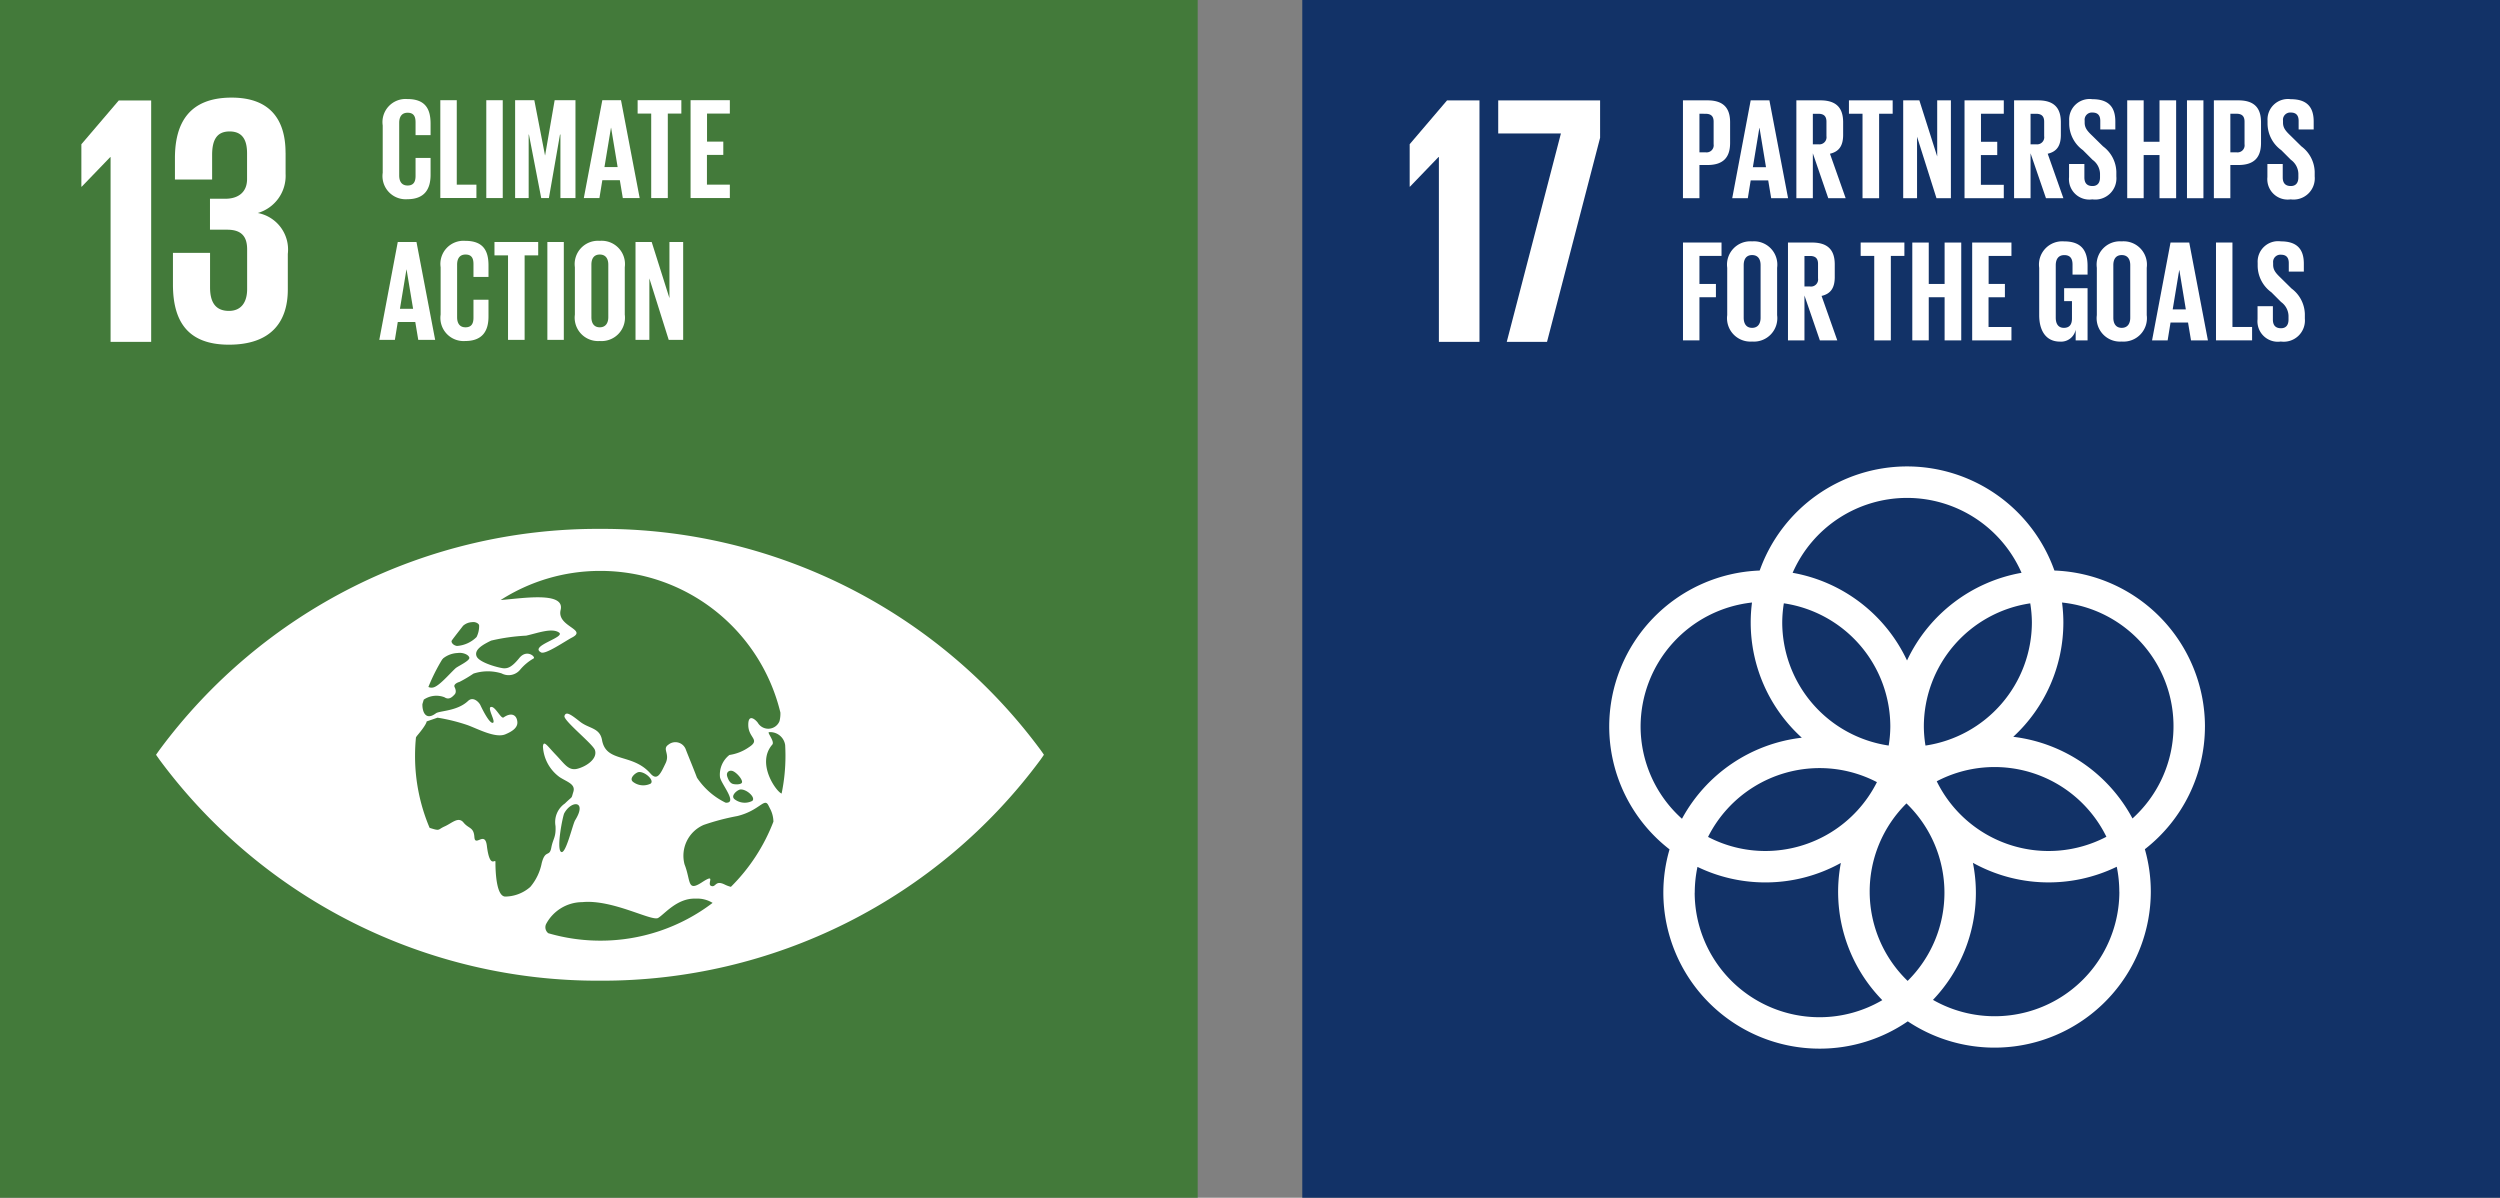
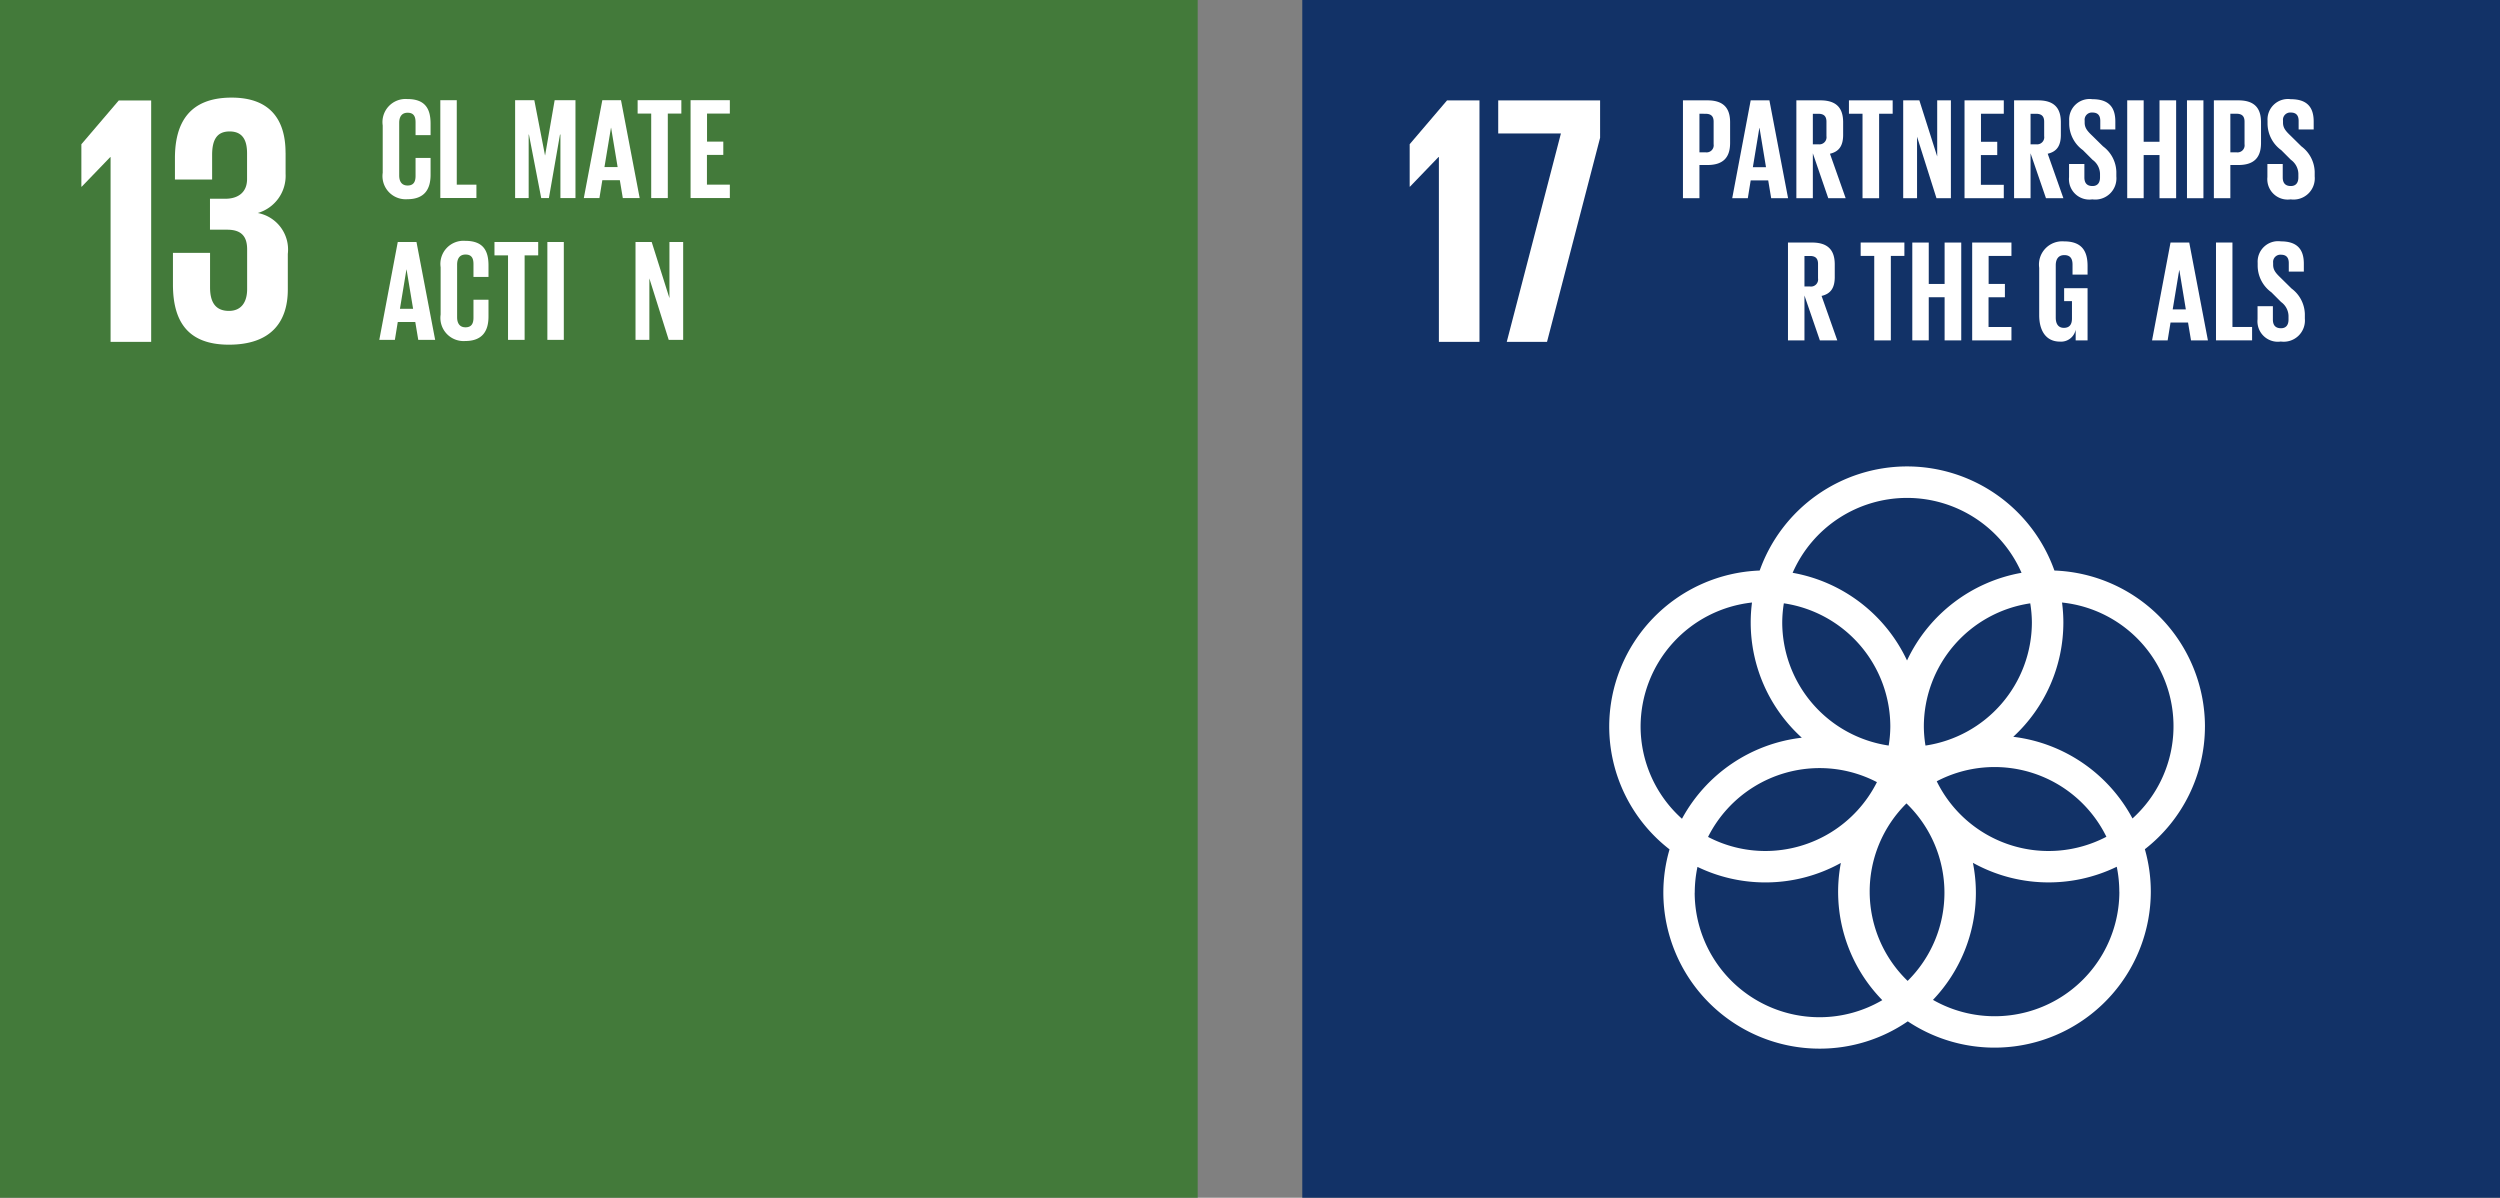
<svg xmlns="http://www.w3.org/2000/svg" width="168.088" height="80.531" viewBox="0 0 168.088 80.531">
  <rect x="0" y="0" width="168.088" height="80.531" fill="#808080" stroke="none" />
  <defs>
    <clipPath id="clip-path">
      <path id="Path_380671" data-name="Path 380671" d="M0,40.844H168.086V-39.687H0Z" transform="translate(0 39.687)" fill="none" />
    </clipPath>
  </defs>
  <g id="Group_229728" data-name="Group 229728" transform="translate(0 39.688)">
    <path id="Path_380666" data-name="Path 380666" d="M0,40.844H80.527V-39.687H0Z" transform="translate(0 0)" fill="#437a3a" />
    <g id="Group_229679" data-name="Group 229679" transform="translate(5.471 -32.932)">
      <path id="Path_380667" data-name="Path 380667" d="M2.38,0V16.229H-.349V3.807H-.373L-2.287,5.793h-.026V2.944L.2,0Z" transform="translate(2.313)" fill="#fff" />
    </g>
    <g id="Group_229683" data-name="Group 229683" transform="translate(0 -39.687)" clip-path="url(#clip-path)">
      <g id="Group_229680" data-name="Group 229680" transform="translate(11.623 6.562)">
        <path id="Path_380668" data-name="Path 380668" d="M3.851,1.882V3.295a2.6,2.6,0,0,1-1.87,2.634A2.5,2.5,0,0,1,4,8.68v2.394c0,2.25-1.2,3.709-3.958,3.709-2.781,0-3.765-1.579-3.765-4.046V8.609h2.495V10.93c0,.958.335,1.581,1.271,1.581.838,0,1.222-.6,1.222-1.461V8.369c0-.862-.384-1.317-1.342-1.317H-1.233V4.971H-.2c.886,0,1.46-.457,1.46-1.317V1.907C1.259,1.02.95.446.086.446s-1.175.574-1.175,1.581v1.65h-2.5V2.241c0-2.394.984-4.07,3.814-4.07,2.519,0,3.623,1.412,3.623,3.711" transform="translate(3.728 1.829)" fill="#fff" />
      </g>
      <g id="Group_229681" data-name="Group 229681" transform="translate(10.492 35.558)">
-         <path id="Path_380669" data-name="Path 380669" d="M30.216,7.535A36.644,36.644,0,0,0,.6-7.322,36.649,36.649,0,0,0-29.016,7.535c-.091.128-.169.237-.234.331.065.1.142.2.234.335A36.655,36.655,0,0,0,.6,23.056,36.65,36.65,0,0,0,30.216,8.2c.091-.13.169-.239.23-.335-.061-.093-.138-.2-.23-.331M-9.369.19c.161-.235.7-.909.76-.994A.959.959,0,0,1-8-1.05c.189-.039.441.069.472.211A1.651,1.651,0,0,1-7.7-.05a2.072,2.072,0,0,1-1.319.6C-9.31.5-9.424.277-9.369.19m-.64,1.268a.927.927,0,0,0,.065-.075,1.676,1.676,0,0,1,.982-.359c.311-.053.724.1.775.31s-.777.578-.929.718c-.431.4-1.1,1.2-1.5,1.289a.48.48,0,0,1-.323-.034,12.67,12.67,0,0,1,.927-1.849m6.691,13.7a3.519,3.519,0,0,1-.766,1.593,2.587,2.587,0,0,1-1.7.649c-.565-.043-.644-1.552-.644-2.327,0-.268-.38.526-.577-1.09-.128-1.033-.793.108-.838-.58s-.38-.55-.73-.98-.781.043-1.267.258-.283.329-.972.112a.367.367,0,0,1-.043-.016,12.364,12.364,0,0,1-.978-4.837c0-.42.02-.832.061-1.24a.955.955,0,0,1,.077-.116c.659-.777.642-.96.642-.96l.73-.252a12.213,12.213,0,0,1,2.039.507c.722.27,1.86.883,2.519.613.48-.2.854-.457.809-.854-.055-.5-.449-.617-.923-.282-.177.124-.551-.751-.844-.706s.362,1.029.114,1.069-.752-1.025-.836-1.2-.472-.6-.821-.274c-.734.7-1.925.655-2.165.834-.73.544-.923-.179-.907-.619.03-.1.059-.2.091-.3A1.5,1.5,0,0,1-9.857,4c.321.215.553-.055.679-.187s.083-.333,0-.5.163-.3.327-.345a8.654,8.654,0,0,0,.945-.56,3.125,3.125,0,0,1,1.891-.012A1,1,0,0,0-4.77,2.146a3.337,3.337,0,0,1,.9-.753c.181-.085-.443-.666-.958-.03s-.777.69-1.019.69S-7.523,1.693-7.7,1.241-7.25.448-6.72.19A13.208,13.208,0,0,1-4.368-.143c.754-.164,1.72-.542,2.206-.213s-2.031.9-1.2,1.341c.293.16,1.622-.763,2.078-1,1.069-.552-1.039-.733-.764-1.855.309-1.266-2.588-.777-4.032-.668a12.385,12.385,0,0,1,6.7-1.958A12.449,12.449,0,0,1,12.728,5.027a2.036,2.036,0,0,1-.059.576.815.815,0,0,1-1.458.112c-.126-.181-.661-.684-.642.177s.838.95.041,1.467A3.065,3.065,0,0,1,9.3,7.88a1.678,1.678,0,0,0-.634,1.491c.087.475,1.224,1.769.38,1.717A4.857,4.857,0,0,1,7.119,9.406c-.26-.686-.543-1.357-.744-1.875A.744.744,0,0,0,5.2,7.186c-.443.3.124.6-.193,1.254s-.547,1.222-1.014.688c-1.216-1.39-2.98-.7-3.257-2.25C.587,6.04-.137,6.119-.741,5.644s-.947-.728-1.049-.388c-.091.3,1.9,1.877,2.045,2.283.211.6-.6,1.128-1.189,1.27s-.85-.331-1.429-.933-.834-1.033-.874-.56A2.719,2.719,0,0,0-2.1,9.38c.5.319,1.069.463.907.98s0,.225-.567.781a1.517,1.517,0,0,0-.632,1.514c.041.777-.163.822-.285,1.467s-.4.087-.644,1.033M10.039,10.2c.421-.034,1.047.546.8.767a1.111,1.111,0,0,1-1.187-.108c-.313-.241.2-.645.386-.659M9.51,9.818c-.134-.051-.252-.179-.354-.483s.155-.479.407-.357.588.511.588.714-.5.179-.64.126M4.015,9.8A1.125,1.125,0,0,1,2.823,9.69c-.311-.243.2-.647.386-.662.419-.037,1.049.546.805.767M-1.07,12.263c-.173.28-.64,2.37-.956,2.127s.128-2.423.22-2.589c.49-.9,1.555-.856.736.463m1.691,8.1a12.5,12.5,0,0,1-3.5-.5.51.51,0,0,1-.15-.609A2.772,2.772,0,0,1-.59,17.774c2.019-.2,4.672,1.309,5.095,1.065s1.277-1.351,2.529-1.3a1.959,1.959,0,0,1,1.136.286A12.425,12.425,0,0,1,.621,20.364M9.4,16.746a2.13,2.13,0,0,1-.39-.142c-.681-.347-.6.2-.933.083s.378-.9-.628-.243-.73-.1-1.165-1.207A2.257,2.257,0,0,1,7.577,12.58a15.741,15.741,0,0,1,2.261-.595c1.5-.373,1.811-1.258,2.082-.72.053.1.1.2.146.288a1.937,1.937,0,0,1,.193.81A12.468,12.468,0,0,1,9.4,16.746m3.411-6.274c-.335-.091-1.732-2.019-.628-3.289.183-.209-.37-.824-.22-.836a1.014,1.014,0,0,1,1.086.868c.012.237.02.477.02.72a12.54,12.54,0,0,1-.258,2.536" transform="translate(29.25 7.322)" fill="#fff" />
-       </g>
+         </g>
      <g id="Group_229682" data-name="Group 229682" transform="translate(25.732 6.658)">
        <path id="Path_380670" data-name="Path 380670" d="M0,2.515V-.668A1.553,1.553,0,0,1,1.653-2.444c1.224,0,1.565.68,1.565,1.652v.775H2.208V-.882c0-.408-.136-.641-.535-.641s-.565.282-.565.68V2.69c0,.4.165.68.565.68s.535-.252.535-.641V1.517h1.01V2.651c0,.942-.388,1.64-1.565,1.64A1.557,1.557,0,0,1,0,2.515" transform="translate(0 2.444)" fill="#fff" />
      </g>
    </g>
    <g id="Group_229684" data-name="Group 229684" transform="translate(29.605 -32.952)">
      <path id="Path_380672" data-name="Path 380672" d="M0,0H1.106V5.678H2.427v.9H0Z" fill="#fff" />
    </g>
-     <path id="Path_380673" data-name="Path 380673" d="M16.082-29.789h1.106v-6.578H16.082Z" transform="translate(16.614 3.417)" fill="#fff" />
+     <path id="Path_380673" data-name="Path 380673" d="M16.082-29.789v-6.578H16.082Z" transform="translate(16.614 3.417)" fill="#fff" />
    <g id="Group_229685" data-name="Group 229685" transform="translate(34.632 -32.951)">
      <path id="Path_380674" data-name="Path 380674" d="M1.546,1.171H1.517L.771,5.443H.255L-.571,1.171H-.589V5.443H-1.5V-1.138H-.209L.509,2.567H.517l.641-3.705h1.4V5.443H1.546Z" transform="translate(1.502 1.138)" fill="#fff" />
    </g>
    <g id="Group_229686" data-name="Group 229686" transform="translate(39.253 -32.952)">
      <path id="Path_380675" data-name="Path 380675" d="M0,3.338,1.244-3.243H2.5L3.756,3.338H2.622l-.2-1.2H1.244l-.195,1.2ZM1.388,1.252h.885l-.438-2.64H1.826Z" transform="translate(0 3.243)" fill="#fff" />
    </g>
    <g id="Group_229687" data-name="Group 229687" transform="translate(42.871 -32.952)">
      <path id="Path_380676" data-name="Path 380676" d="M0,0H2.94V.9H2.029V6.581H.913V.9H0Z" fill="#fff" />
    </g>
    <g id="Group_229688" data-name="Group 229688" transform="translate(46.431 -32.952)">
      <path id="Path_380677" data-name="Path 380677" d="M0,0H2.64V.9H1.106V2.786H2.2v.893h-1.1v2H2.64v.9H0Z" fill="#fff" />
    </g>
    <g id="Group_229689" data-name="Group 229689" transform="translate(25.502 -23.418)">
      <path id="Path_380678" data-name="Path 380678" d="M0,3.338,1.242-3.243H2.5L3.756,3.338H2.62l-.2-1.2H1.242l-.195,1.2ZM1.388,1.25h.885L1.834-1.39h-.01Z" transform="translate(0 3.243)" fill="#fff" />
    </g>
    <g id="Group_229691" data-name="Group 229691" transform="translate(0 -39.687)" clip-path="url(#clip-path)">
      <g id="Group_229690" data-name="Group 229690" transform="translate(29.626 16.192)">
        <path id="Path_380679" data-name="Path 380679" d="M0,2.515V-.668A1.553,1.553,0,0,1,1.653-2.444c1.226,0,1.565.68,1.565,1.65v.777H2.208V-.882c0-.408-.136-.641-.535-.641s-.565.282-.565.68V2.69c0,.4.167.68.565.68s.535-.252.535-.641V1.515h1.01V2.651c0,.942-.388,1.64-1.565,1.64A1.557,1.557,0,0,1,0,2.515" transform="translate(0 2.444)" fill="#fff" />
      </g>
    </g>
    <g id="Group_229692" data-name="Group 229692" transform="translate(33.246 -23.418)">
      <path id="Path_380681" data-name="Path 380681" d="M0,0H2.94V.9H2.027V6.581H.911V.9H0Z" fill="#fff" />
    </g>
    <path id="Path_380682" data-name="Path 380682" d="M18.1-25.088h1.106v-6.581H18.1Z" transform="translate(18.702 8.252)" fill="#fff" />
    <g id="Group_229694" data-name="Group 229694" transform="translate(0 -39.687)" clip-path="url(#clip-path)">
      <g id="Group_229693" data-name="Group 229693" transform="translate(38.652 16.192)">
-         <path id="Path_380683" data-name="Path 380683" d="M0,2.515V-.668A1.567,1.567,0,0,1,1.673-2.444,1.569,1.569,0,0,1,3.355-.668V2.515A1.574,1.574,0,0,1,1.673,4.291,1.572,1.572,0,0,1,0,2.515m2.247.175V-.843c0-.4-.175-.68-.573-.68s-.563.282-.563.68V2.69c0,.4.175.68.563.68s.573-.282.573-.68" transform="translate(0 2.444)" fill="#fff" />
-       </g>
+         </g>
    </g>
    <g id="Group_229695" data-name="Group 229695" transform="translate(42.729 -23.416)">
      <path id="Path_380685" data-name="Path 380685" d="M.472,1.24V5.373H-.459V-1.205H.629L1.822,2.569V-1.205h.923V5.373H1.773Z" transform="translate(0.459 1.205)" fill="#fff" />
    </g>
    <path id="Path_380686" data-name="Path 380686" d="M42.992,40.844h80.529V-39.687H42.992Z" transform="translate(44.567 0)" fill="#123267" />
    <g id="Group_229696" data-name="Group 229696" transform="translate(94.78 -32.939)">
      <path id="Path_380687" data-name="Path 380687" d="M2.38,0V16.237H-.349V3.807H-.373L-2.291,5.8h-.022V2.946L.2,0Z" transform="translate(2.313)" fill="#fff" />
    </g>
    <g id="Group_229697" data-name="Group 229697" transform="translate(100.733 -32.939)">
      <path id="Path_380688" data-name="Path 380688" d="M0,0H6.85V2.516L3.281,16.237H.574L4.215,2.226H0Z" fill="#fff" />
    </g>
    <g id="Group_229700" data-name="Group 229700" transform="translate(0 -39.687)" clip-path="url(#clip-path)">
      <g id="Group_229698" data-name="Group 229698" transform="translate(108.192 31.363)">
        <path id="Path_380689" data-name="Path 380689" d="M20.355,8.864A10.511,10.511,0,0,0,10.233-1.617a10.526,10.526,0,0,0-9.909-7,10.527,10.527,0,0,0-9.907,7A10.509,10.509,0,0,0-19.7,8.864a10.454,10.454,0,0,0,4.056,8.267,10.372,10.372,0,0,0-.417,2.912A10.511,10.511,0,0,0-5.556,30.529a10.443,10.443,0,0,0,5.93-1.836,10.507,10.507,0,0,0,16.34-8.719,10.415,10.415,0,0,0-.4-2.855,10.466,10.466,0,0,0,4.04-8.255M8.718,1.876a8.386,8.386,0,0,1-7.154,8.275,8.137,8.137,0,0,1-.11-1.286A8.383,8.383,0,0,1,8.608.589a8.384,8.384,0,0,1,.11,1.286M.364,25.974A8.343,8.343,0,0,1,.285,14.04a8.341,8.341,0,0,1,2.554,6A8.342,8.342,0,0,1,.364,25.974M-7.959.587A8.387,8.387,0,0,1-.8,8.864a8.137,8.137,0,0,1-.11,1.286A8.386,8.386,0,0,1-8.067,1.876,8.432,8.432,0,0,1-7.959.587M-1.7,12.61A8.4,8.4,0,0,1-9.2,17.24a8.328,8.328,0,0,1-3.855-.946,8.4,8.4,0,0,1,7.494-4.628A8.341,8.341,0,0,1-1.7,12.61m4.021-.057a8.374,8.374,0,0,1,11.407,3.73,8.374,8.374,0,0,1-11.407-3.73M.323-6.5a8.406,8.406,0,0,1,7.7,5.036A10.545,10.545,0,0,0,.323,4.43,10.534,10.534,0,0,0-7.368-1.464,8.4,8.4,0,0,1,.323-6.5M-17.59,8.864A8.4,8.4,0,0,1-10.1.534a10.442,10.442,0,0,0-.087,1.341A10.455,10.455,0,0,0-6.751,9.623a10.539,10.539,0,0,0-8.057,5.45A8.34,8.34,0,0,1-17.59,8.864m3.641,11.179a8.414,8.414,0,0,1,.183-1.735A10.486,10.486,0,0,0-9.2,19.353a10.463,10.463,0,0,0,5.074-1.309,10.41,10.41,0,0,0,2.787,9.224,8.334,8.334,0,0,1-4.223,1.148,8.393,8.393,0,0,1-8.392-8.374M14.6,19.974A8.381,8.381,0,0,1,2.068,27.25a10.445,10.445,0,0,0,2.885-7.208,10.367,10.367,0,0,0-.2-2.007,10.493,10.493,0,0,0,9.671.264,8.277,8.277,0,0,1,.171,1.674M7.466,9.562a10.454,10.454,0,0,0,3.369-7.686A10.441,10.441,0,0,0,10.745.534a8.359,8.359,0,0,1,4.737,14.519A10.531,10.531,0,0,0,7.466,9.562" transform="translate(19.704 8.613)" fill="#fff" />
      </g>
      <g id="Group_229699" data-name="Group 229699" transform="translate(113.154 6.746)">
        <path id="Path_380690" data-name="Path 380690" d="M0,0H1.643C2.761,0,3.17.554,3.17,1.475V2.863c0,.921-.409,1.485-1.527,1.485H1.108V6.581H0ZM1.108.9V3.494h.409a.477.477,0,0,0,.545-.544V1.437c0-.361-.167-.534-.545-.534Z" fill="#fff" />
      </g>
    </g>
    <g id="Group_229701" data-name="Group 229701" transform="translate(116.466 -32.942)">
      <path id="Path_380692" data-name="Path 380692" d="M0,3.338,1.242-3.243H2.5L3.756,3.338H2.62l-.2-1.2H1.242l-.193,1.2ZM1.388,1.252h.883l-.436-2.64h-.01Z" transform="translate(0 3.243)" fill="#fff" />
    </g>
    <g id="Group_229703" data-name="Group 229703" transform="translate(0 -39.687)" clip-path="url(#clip-path)">
      <g id="Group_229702" data-name="Group 229702" transform="translate(120.779 6.746)">
        <path id="Path_380693" data-name="Path 380693" d="M.563,1.806V4.826H-.545V-1.755H1.069C2.187-1.755,2.6-1.2,2.6-.28V.564c0,.708-.254,1.126-.886,1.27L2.771,4.826H1.6Zm0-2.658V1.2h.37A.48.48,0,0,0,1.478.652v-.97c0-.361-.167-.534-.545-.534Z" transform="translate(0.545 1.755)" fill="#fff" />
      </g>
    </g>
    <g id="Group_229704" data-name="Group 229704" transform="translate(124.314 -32.941)">
      <path id="Path_380695" data-name="Path 380695" d="M0,0H2.94V.9H2.029V6.581H.913V.9H0Z" fill="#fff" />
    </g>
    <g id="Group_229705" data-name="Group 229705" transform="translate(127.962 -32.941)">
      <path id="Path_380696" data-name="Path 380696" d="M.472,1.24V5.373H-.459V-1.205H.627l1.2,3.774V-1.205h.921V5.373h-.97Z" transform="translate(0.459 1.205)" fill="#fff" />
    </g>
    <g id="Group_229706" data-name="Group 229706" transform="translate(132.085 -32.941)">
      <path id="Path_380697" data-name="Path 380697" d="M0,0H2.64V.9H1.106V2.786H2.2v.893h-1.1v2H2.64v.9H0Z" fill="#fff" />
    </g>
    <g id="Group_229709" data-name="Group 229709" transform="translate(0 -39.687)" clip-path="url(#clip-path)">
      <g id="Group_229707" data-name="Group 229707" transform="translate(135.417 6.746)">
        <path id="Path_380698" data-name="Path 380698" d="M.563,1.806V4.826H-.545V-1.755H1.069C2.187-1.755,2.6-1.2,2.6-.28V.564c0,.708-.252,1.126-.884,1.27L2.771,4.826H1.6Zm0-2.658V1.2h.37A.48.48,0,0,0,1.478.652v-.97c0-.361-.167-.534-.545-.534Z" transform="translate(0.545 1.755)" fill="#fff" />
      </g>
      <g id="Group_229708" data-name="Group 229708" transform="translate(139.113 6.668)">
        <path id="Path_380699" data-name="Path 380699" d="M0,2.658V1.776H1.031v.9c0,.367.165.58.545.58.35,0,.506-.233.506-.58V2.425a1.192,1.192,0,0,0-.5-.931L.933.844A2.217,2.217,0,0,1,.01-.913v-.223A1.374,1.374,0,0,1,1.565-2.583c1.108,0,1.547.544,1.547,1.5v.534H2.1v-.572c0-.379-.175-.564-.525-.564a.486.486,0,0,0-.525.544v.136c0,.369.2.582.525.893l.71.7A2.211,2.211,0,0,1,3.18,2.289V2.61A1.425,1.425,0,0,1,1.565,4.152,1.37,1.37,0,0,1,0,2.658" transform="translate(0 2.583)" fill="#fff" />
      </g>
    </g>
    <g id="Group_229710" data-name="Group 229710" transform="translate(143.024 -32.942)">
      <path id="Path_380701" data-name="Path 380701" d="M1.1,1.866H.035v2.9H-1.071V-1.813H.035V.973H1.1V-1.813H2.218V4.768H1.1Z" transform="translate(1.071 1.813)" fill="#fff" />
    </g>
    <path id="Path_380702" data-name="Path 380702" d="M72.306-29.782h1.106v-6.581H72.306Z" transform="translate(74.736 3.421)" fill="#fff" />
    <g id="Group_229713" data-name="Group 229713" transform="translate(0 -39.687)" clip-path="url(#clip-path)">
      <g id="Group_229711" data-name="Group 229711" transform="translate(148.85 6.746)">
        <path id="Path_380703" data-name="Path 380703" d="M0,0H1.645C2.761,0,3.17.554,3.17,1.475V2.863c0,.921-.409,1.485-1.525,1.485H1.108V6.581H0ZM1.108.9V3.494h.409a.476.476,0,0,0,.545-.544V1.437C2.062,1.075,1.9.9,1.517.9Z" fill="#fff" />
      </g>
      <g id="Group_229712" data-name="Group 229712" transform="translate(152.449 6.668)">
        <path id="Path_380704" data-name="Path 380704" d="M0,2.658V1.776H1.031v.9c0,.367.165.58.545.58.35,0,.506-.233.506-.58V2.425a1.192,1.192,0,0,0-.5-.931L.933.844A2.217,2.217,0,0,1,.01-.913v-.223A1.374,1.374,0,0,1,1.565-2.583c1.108,0,1.547.544,1.547,1.5v.534H2.1v-.572c0-.379-.175-.564-.525-.564a.486.486,0,0,0-.525.544v.136c0,.369.2.582.525.893l.71.7A2.211,2.211,0,0,1,3.18,2.289V2.61A1.426,1.426,0,0,1,1.565,4.152,1.37,1.37,0,0,1,0,2.658" transform="translate(0 2.583)" fill="#fff" />
      </g>
    </g>
    <g id="Group_229714" data-name="Group 229714" transform="translate(113.156 -23.382)">
-       <path id="Path_380706" data-name="Path 380706" d="M0,0H2.591V.9H1.106V2.786H2.214v.893H1.106v2.9H0Z" fill="#fff" />
-     </g>
+       </g>
    <g id="Group_229717" data-name="Group 229717" transform="translate(0 -39.687)" clip-path="url(#clip-path)">
      <g id="Group_229715" data-name="Group 229715" transform="translate(116.13 16.228)">
-         <path id="Path_380707" data-name="Path 380707" d="M0,2.515V-.668A1.567,1.567,0,0,1,1.673-2.444,1.569,1.569,0,0,1,3.355-.668V2.515A1.574,1.574,0,0,1,1.673,4.291,1.572,1.572,0,0,1,0,2.515m2.244.175V-.843c0-.4-.173-.68-.571-.68s-.565.282-.565.68V2.69c0,.4.175.68.565.68s.571-.282.571-.68" transform="translate(0 2.444)" fill="#fff" />
-       </g>
+         </g>
      <g id="Group_229716" data-name="Group 229716" transform="translate(120.215 16.306)">
        <path id="Path_380708" data-name="Path 380708" d="M.563,1.806V4.826H-.545V-1.755H1.069C2.187-1.755,2.6-1.2,2.6-.28V.564c0,.708-.254,1.126-.886,1.27L2.771,4.826H1.6Zm0-2.658V1.2h.37A.479.479,0,0,0,1.476.652v-.97c0-.359-.165-.534-.543-.534Z" transform="translate(0.545 1.755)" fill="#fff" />
      </g>
    </g>
    <g id="Group_229718" data-name="Group 229718" transform="translate(125.102 -23.382)">
      <path id="Path_380710" data-name="Path 380710" d="M0,0H2.94V.9H2.029V6.581H.913V.9H0Z" fill="#fff" />
    </g>
    <g id="Group_229719" data-name="Group 229719" transform="translate(128.574 -23.38)">
      <path id="Path_380711" data-name="Path 380711" d="M1.1,1.865H.034v2.9H-1.072V-1.812H.034V.972H1.1V-1.812H2.219V4.766H1.1Z" transform="translate(1.072 1.812)" fill="#fff" />
    </g>
    <g id="Group_229720" data-name="Group 229720" transform="translate(132.6 -23.382)">
      <path id="Path_380712" data-name="Path 380712" d="M0,0H2.64V.9H1.106V2.786H2.2v.893h-1.1v2H2.64v.9H0Z" fill="#fff" />
    </g>
    <g id="Group_229723" data-name="Group 229723" transform="translate(0 -39.687)" clip-path="url(#clip-path)">
      <g id="Group_229721" data-name="Group 229721" transform="translate(137.109 16.228)">
        <path id="Path_380713" data-name="Path 380713" d="M.85,1.6H2.426V5.108h-.8V4.389a1,1,0,0,1-1.059.8c-.953,0-1.393-.755-1.393-1.776V.228A1.562,1.562,0,0,1,.842-1.55c1.224,0,1.584.68,1.584,1.65V.682H1.415V.012c0-.408-.157-.639-.555-.639s-.573.28-.573.68V3.584c0,.4.165.68.545.68.358,0,.545-.2.545-.631V2.468H.85Z" transform="translate(0.823 1.55)" fill="#fff" />
      </g>
      <g id="Group_229722" data-name="Group 229722" transform="translate(140.981 16.228)">
-         <path id="Path_380714" data-name="Path 380714" d="M0,2.515V-.668A1.567,1.567,0,0,1,1.673-2.444,1.569,1.569,0,0,1,3.355-.668V2.515A1.573,1.573,0,0,1,1.673,4.291,1.572,1.572,0,0,1,0,2.515m2.247.175V-.843c0-.4-.175-.68-.573-.68s-.565.282-.565.68V2.69c0,.4.177.68.565.68s.573-.282.573-.68" transform="translate(0 2.444)" fill="#fff" />
-       </g>
+         </g>
    </g>
    <g id="Group_229724" data-name="Group 229724" transform="translate(144.694 -23.382)">
      <path id="Path_380716" data-name="Path 380716" d="M0,3.338,1.242-3.243H2.5L3.756,3.338H2.62l-.2-1.2H1.242l-.195,1.2ZM1.388,1.252h.883l-.436-2.64h-.01Z" transform="translate(0 3.243)" fill="#fff" />
    </g>
    <g id="Group_229725" data-name="Group 229725" transform="translate(148.993 -23.382)">
      <path id="Path_380717" data-name="Path 380717" d="M0,0H1.106V5.678H2.427v.9H0Z" fill="#fff" />
    </g>
    <g id="Group_229727" data-name="Group 229727" transform="translate(0 -39.687)" clip-path="url(#clip-path)">
      <g id="Group_229726" data-name="Group 229726" transform="translate(151.787 16.227)">
        <path id="Path_380718" data-name="Path 380718" d="M0,2.658V1.776H1.031v.9c0,.367.165.582.545.582.35,0,.506-.233.506-.582V2.425a1.192,1.192,0,0,0-.5-.931L.933.844A2.219,2.219,0,0,1,.008-.913v-.223A1.375,1.375,0,0,1,1.565-2.583c1.108,0,1.547.546,1.547,1.5v.534H2.1v-.572c0-.379-.175-.564-.525-.564a.488.488,0,0,0-.527.544v.136c0,.369.205.582.527.893l.71.7A2.211,2.211,0,0,1,3.18,2.289V2.61A1.426,1.426,0,0,1,1.565,4.152,1.37,1.37,0,0,1,0,2.658" transform="translate(0 2.583)" fill="#fff" />
      </g>
    </g>
  </g>
</svg>